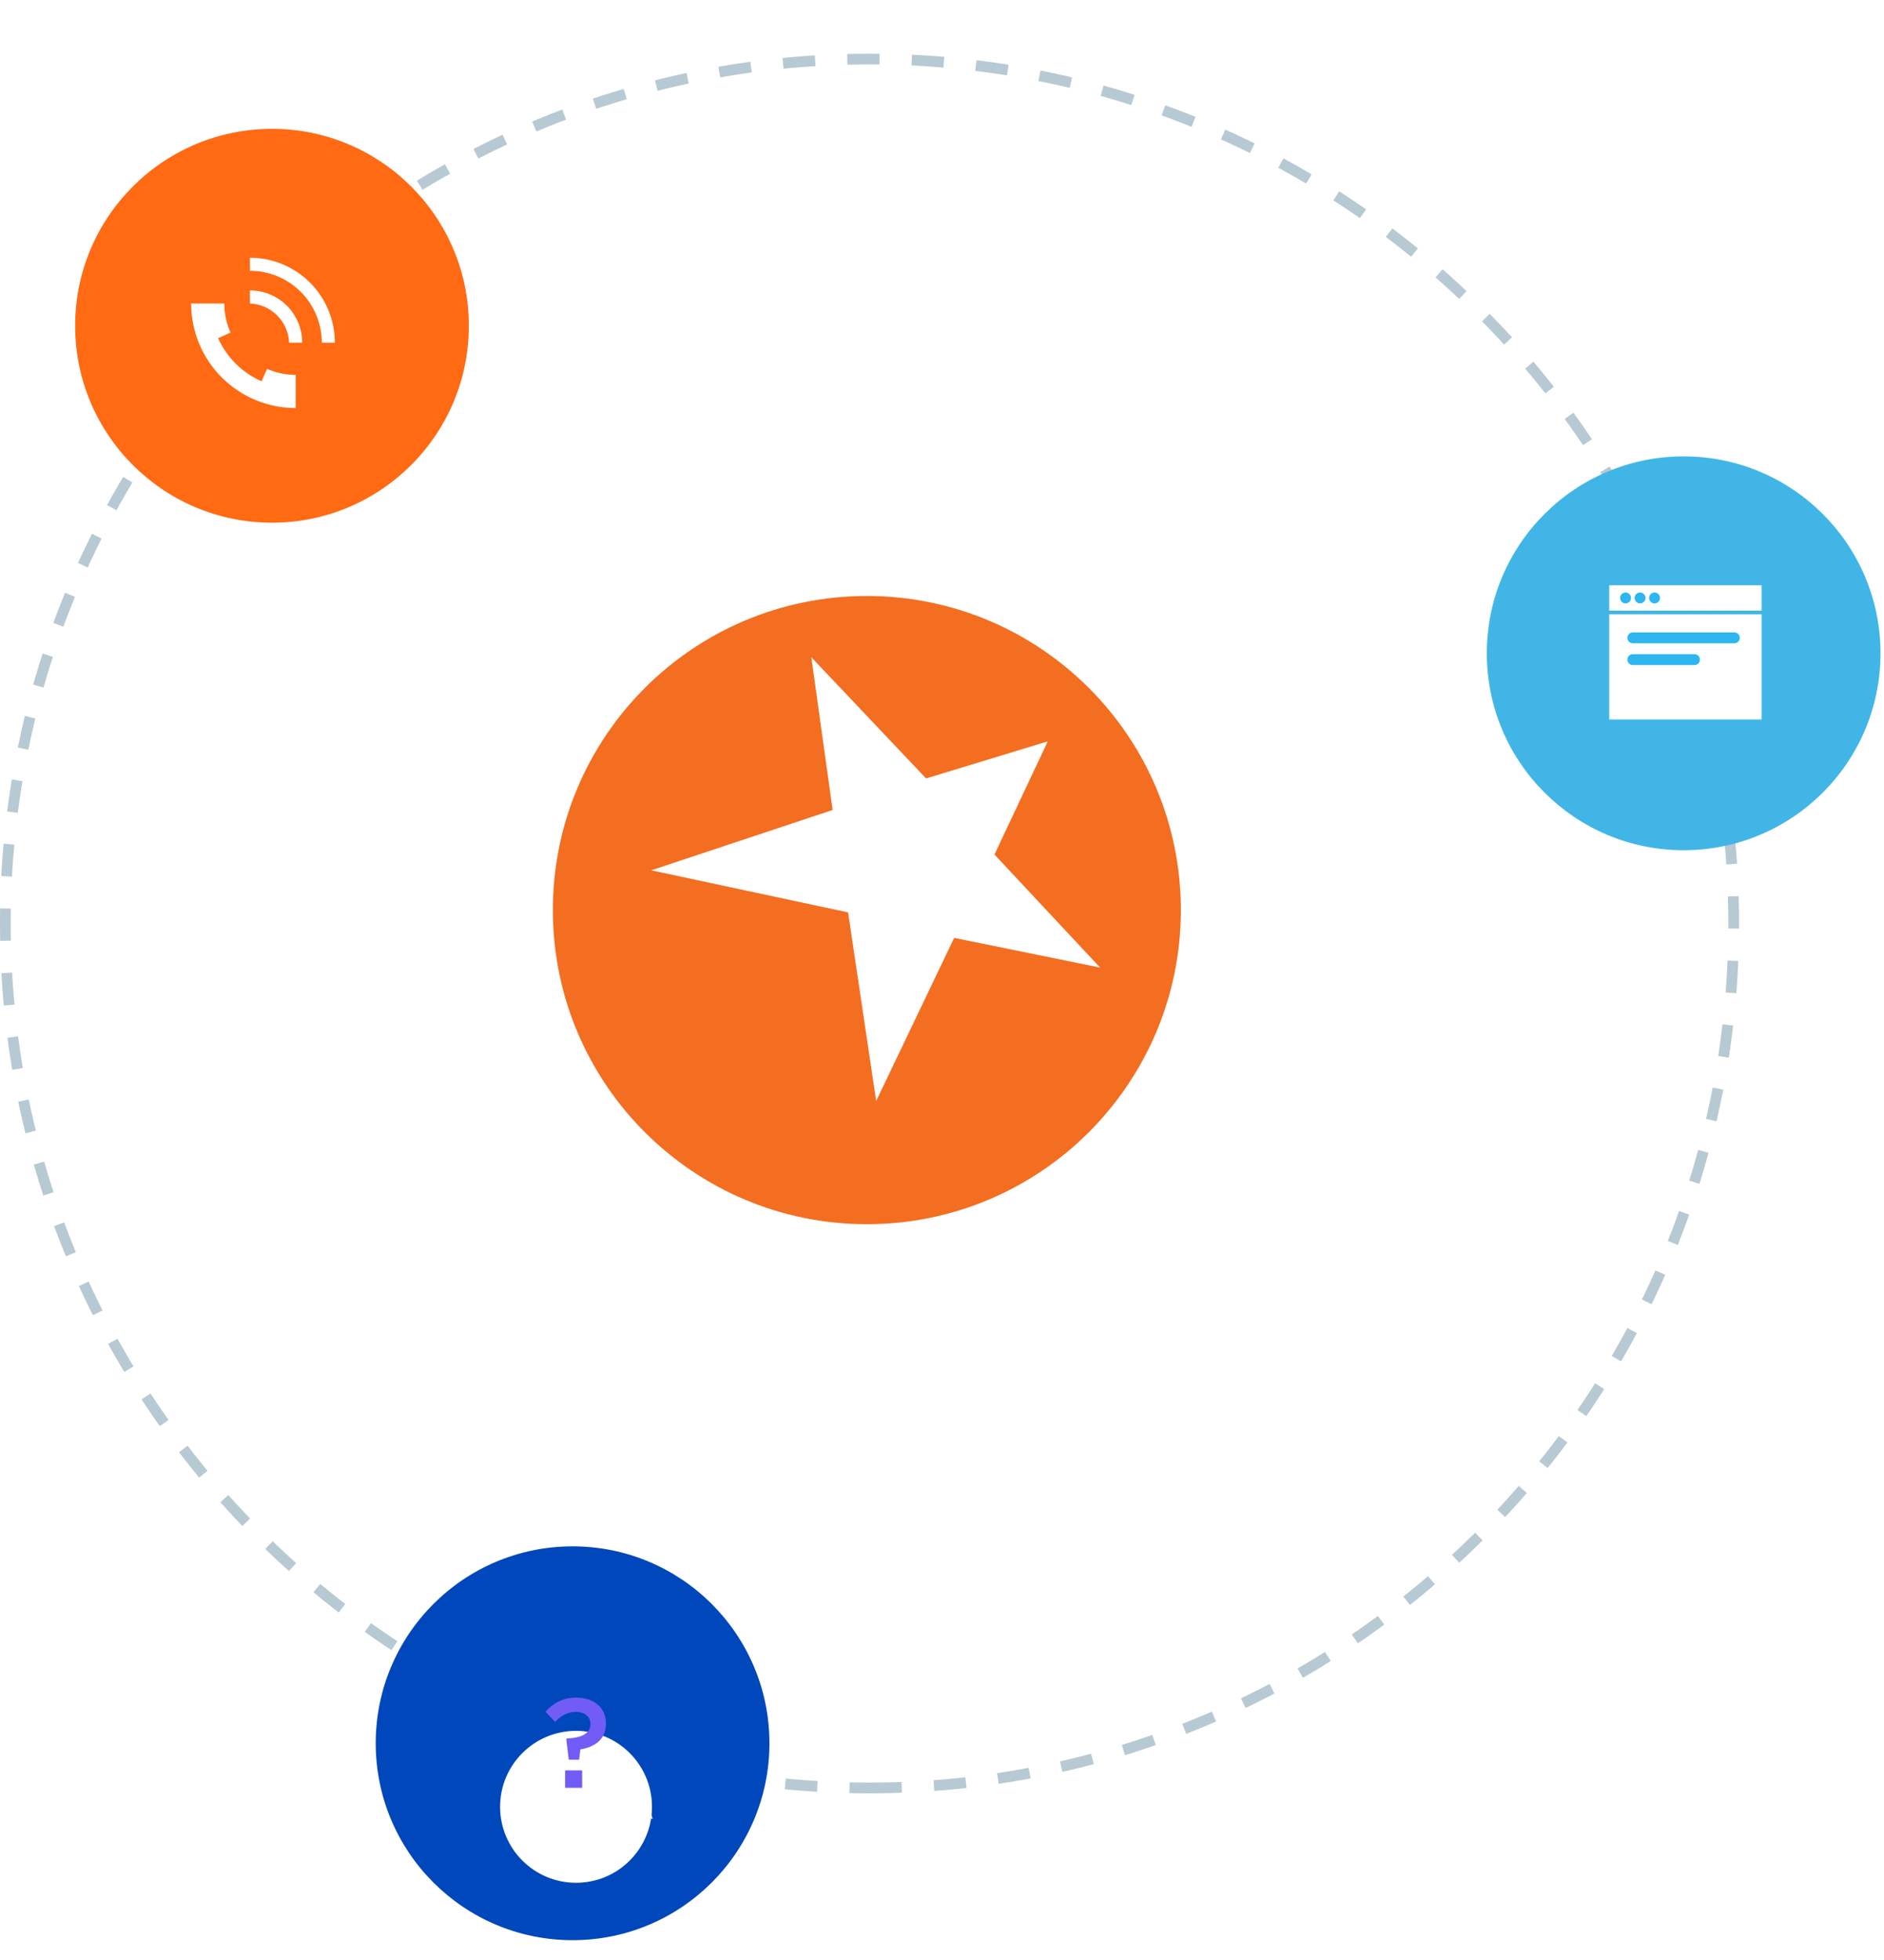
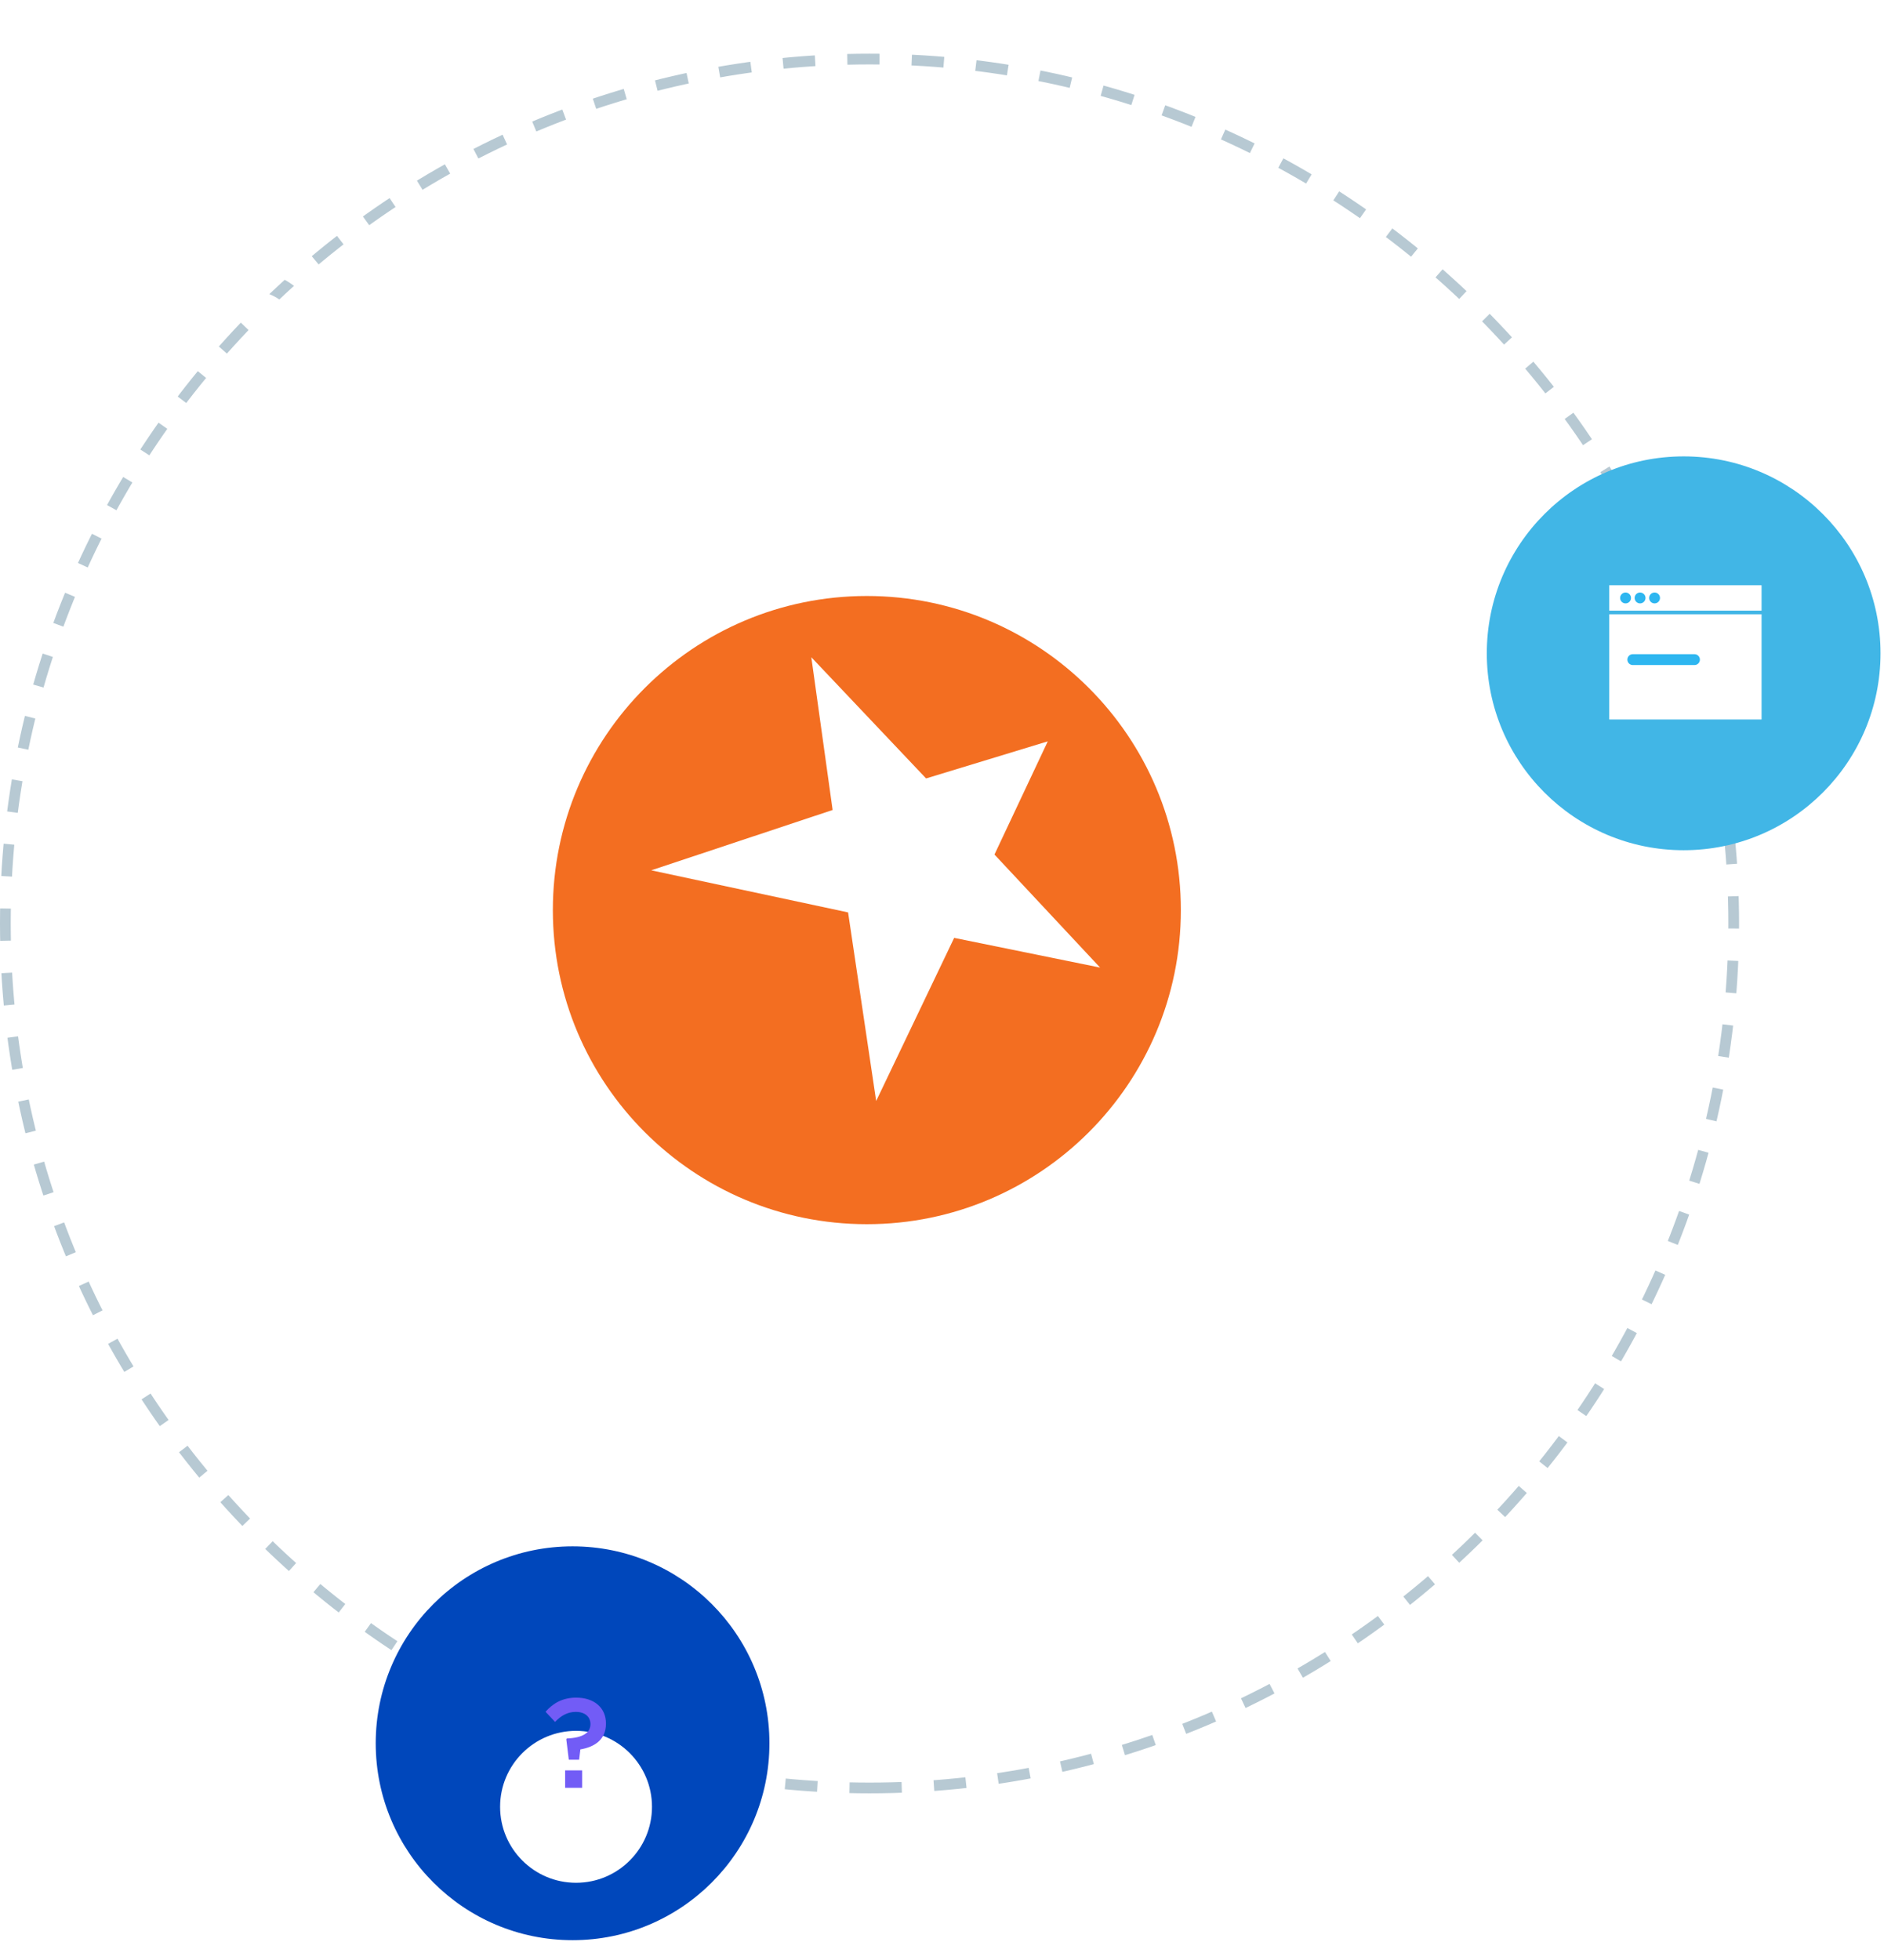
<svg xmlns="http://www.w3.org/2000/svg" width="351" height="365" viewBox="0 0 351 365" fill="none">
  <path d="M162 333C250.918 333 323 260.918 323 172C323 83.082 250.918 11 162 11C73.082 11 1 83.082 1 172C1 260.918 73.082 333 162 333Z" stroke="#B7C9D3" stroke-width="2" stroke-dasharray="6 6" />
-   <path d="M50.675 97.349C70.929 97.349 87.349 80.929 87.349 60.675C87.349 40.42 70.929 24 50.675 24C30.42 24 14 40.42 14 60.675C14 80.929 30.42 97.349 50.675 97.349Z" fill="#FF6A13" />
-   <path fill-rule="evenodd" clip-rule="evenodd" d="M42.804 61.609C42.136 59.996 41.792 58.267 41.792 56.522H35.608C35.608 59.08 36.112 61.612 37.091 63.976C38.07 66.339 39.505 68.486 41.313 70.295C43.122 72.104 45.27 73.538 47.633 74.517C49.996 75.496 52.529 76 55.087 76V69.816C53.341 69.816 51.612 69.472 49.999 68.804C49.916 68.77 49.833 68.735 49.751 68.698L48.735 71.017C45.131 69.438 42.244 66.573 40.639 62.98L42.95 61.947C42.9 61.835 42.851 61.723 42.804 61.609Z" fill="white" />
  <path fill-rule="evenodd" clip-rule="evenodd" d="M59.956 63.826C59.956 62.068 59.61 60.326 58.937 58.702C58.264 57.077 57.278 55.6 56.034 54.357C54.791 53.114 53.314 52.127 51.69 51.454C50.065 50.781 48.324 50.435 46.565 50.435V48C48.643 48 50.701 48.409 52.621 49.205C54.541 50 56.286 51.166 57.756 52.635C59.225 54.105 60.391 55.85 61.186 57.77C61.982 59.69 62.391 61.748 62.391 63.826H59.956Z" fill="white" />
  <path fill-rule="evenodd" clip-rule="evenodd" d="M53.862 63.826C53.827 62.931 53.633 62.048 53.289 61.219C52.907 60.295 52.347 59.457 51.64 58.75C50.934 58.044 50.095 57.483 49.172 57.101C48.342 56.757 47.46 56.564 46.565 56.528V54.087C47.843 54.087 49.11 54.339 50.292 54.828C51.473 55.318 52.547 56.035 53.451 56.939C54.355 57.844 55.073 58.917 55.562 60.099C56.052 61.281 56.304 62.547 56.304 63.826H53.862Z" fill="white" />
  <path d="M313.674 158.349C333.929 158.349 350.349 141.929 350.349 121.674C350.349 101.419 333.929 84.999 313.674 84.999C293.419 84.999 277 101.419 277 121.674C277 141.929 293.419 158.349 313.674 158.349Z" fill="#41B6E6" />
  <path d="M106.674 361.349C126.929 361.349 143.349 344.929 143.349 324.674C143.349 304.419 126.929 288 106.674 288C86.419 288 69.999 304.419 69.999 324.674C69.999 344.929 86.419 361.349 106.674 361.349Z" fill="#0047BB" />
  <g filter="url(#filter0_i_9_194)">
    <path d="M107.32 339.298C115.134 339.298 121.469 332.963 121.469 325.149C121.469 317.334 115.134 311 107.32 311C99.505 311 93.171 317.334 93.171 325.149C93.171 332.963 99.505 339.298 107.32 339.298Z" fill="white" />
  </g>
-   <path d="M121.603 338.774L113.748 336.159L118.987 330.919L121.603 338.774Z" fill="white" />
  <path d="M105.973 327.738H107.892L108.129 325.819C110.758 325.369 112.891 324.019 112.891 321.034V320.986C112.891 318.025 110.664 316.177 107.347 316.177C104.788 316.177 103.011 317.243 101.637 318.807L103.414 320.702C104.551 319.494 105.783 318.83 107.276 318.83C108.982 318.83 110 319.754 110 321.081V321.128C110 322.692 108.626 323.663 105.617 323.782L105.499 323.9L105.973 327.738ZM105.286 332.974H108.46V329.729H105.286V332.974Z" fill="#725CF6" />
  <path d="M299.811 109H328.189V113.73H299.811V109Z" fill="white" />
  <path d="M299.811 114.405H328.189V134H299.811V114.405Z" fill="white" />
-   <path d="M323.121 117.784H304.203C303.643 117.784 303.189 118.238 303.189 118.797V118.797C303.189 119.357 303.643 119.811 304.203 119.811H323.121C323.681 119.811 324.135 119.357 324.135 118.797V118.797C324.135 118.238 323.681 117.784 323.121 117.784Z" fill="#2EB6F0" />
  <path d="M315.689 121.838H304.203C303.643 121.838 303.189 122.292 303.189 122.851V122.851C303.189 123.411 303.643 123.865 304.203 123.865H315.689C316.249 123.865 316.703 123.411 316.703 122.851V122.851C316.703 122.292 316.249 121.838 315.689 121.838Z" fill="#2EB6F0" />
  <path d="M302.851 112.379C303.411 112.379 303.865 111.925 303.865 111.365C303.865 110.805 303.411 110.352 302.851 110.352C302.291 110.352 301.837 110.805 301.837 111.365C301.837 111.925 302.291 112.379 302.851 112.379Z" fill="#2EB6F0" />
  <path d="M305.554 112.379C306.114 112.379 306.568 111.925 306.568 111.365C306.568 110.805 306.114 110.352 305.554 110.352C304.994 110.352 304.54 110.805 304.54 111.365C304.54 111.925 304.994 112.379 305.554 112.379Z" fill="#2EB6F0" />
  <path d="M308.257 112.379C308.817 112.379 309.271 111.925 309.271 111.365C309.271 110.805 308.817 110.352 308.257 110.352C307.697 110.352 307.243 110.805 307.243 111.365C307.243 111.925 307.697 112.379 308.257 112.379Z" fill="#2EB6F0" />
  <path d="M220 169.5C220 201.803 193.803 228 161.5 228C129.197 228 103 201.817 103 169.5C103 137.183 129.197 111 161.5 111C193.803 111 220 137.197 220 169.5Z" fill="#F36E21" />
  <path d="M151.153 122.408L172.535 144.98L195.207 138.072L185.276 159.153L204.953 180.206L177.766 174.674L163.234 205.056L158.003 169.93L121.33 162.091L155.123 150.855L151.153 122.408Z" fill="white" />
  <defs>
    <filter id="filter0_i_9_194" x="93.171" y="311" width="28.299" height="39.66" filterUnits="userSpaceOnUse" color-interpolation-filters="sRGB">
      <feFlood flood-opacity="0" result="BackgroundImageFix" />
      <feBlend mode="normal" in="SourceGraphic" in2="BackgroundImageFix" result="shape" />
      <feColorMatrix in="SourceAlpha" type="matrix" values="0 0 0 0 0 0 0 0 0 0 0 0 0 0 0 0 0 0 127 0" result="hardAlpha" />
      <feOffset dy="11.362" />
      <feGaussianBlur stdDeviation="12.068" />
      <feComposite in2="hardAlpha" operator="arithmetic" k2="-1" k3="1" />
      <feColorMatrix type="matrix" values="0 0 0 0 0.11 0 0 0 0 0.141 0 0 0 0 0.224 0 0 0 0.03 0" />
      <feBlend mode="normal" in2="shape" result="effect1_innerShadow_9_194" />
    </filter>
  </defs>
</svg>